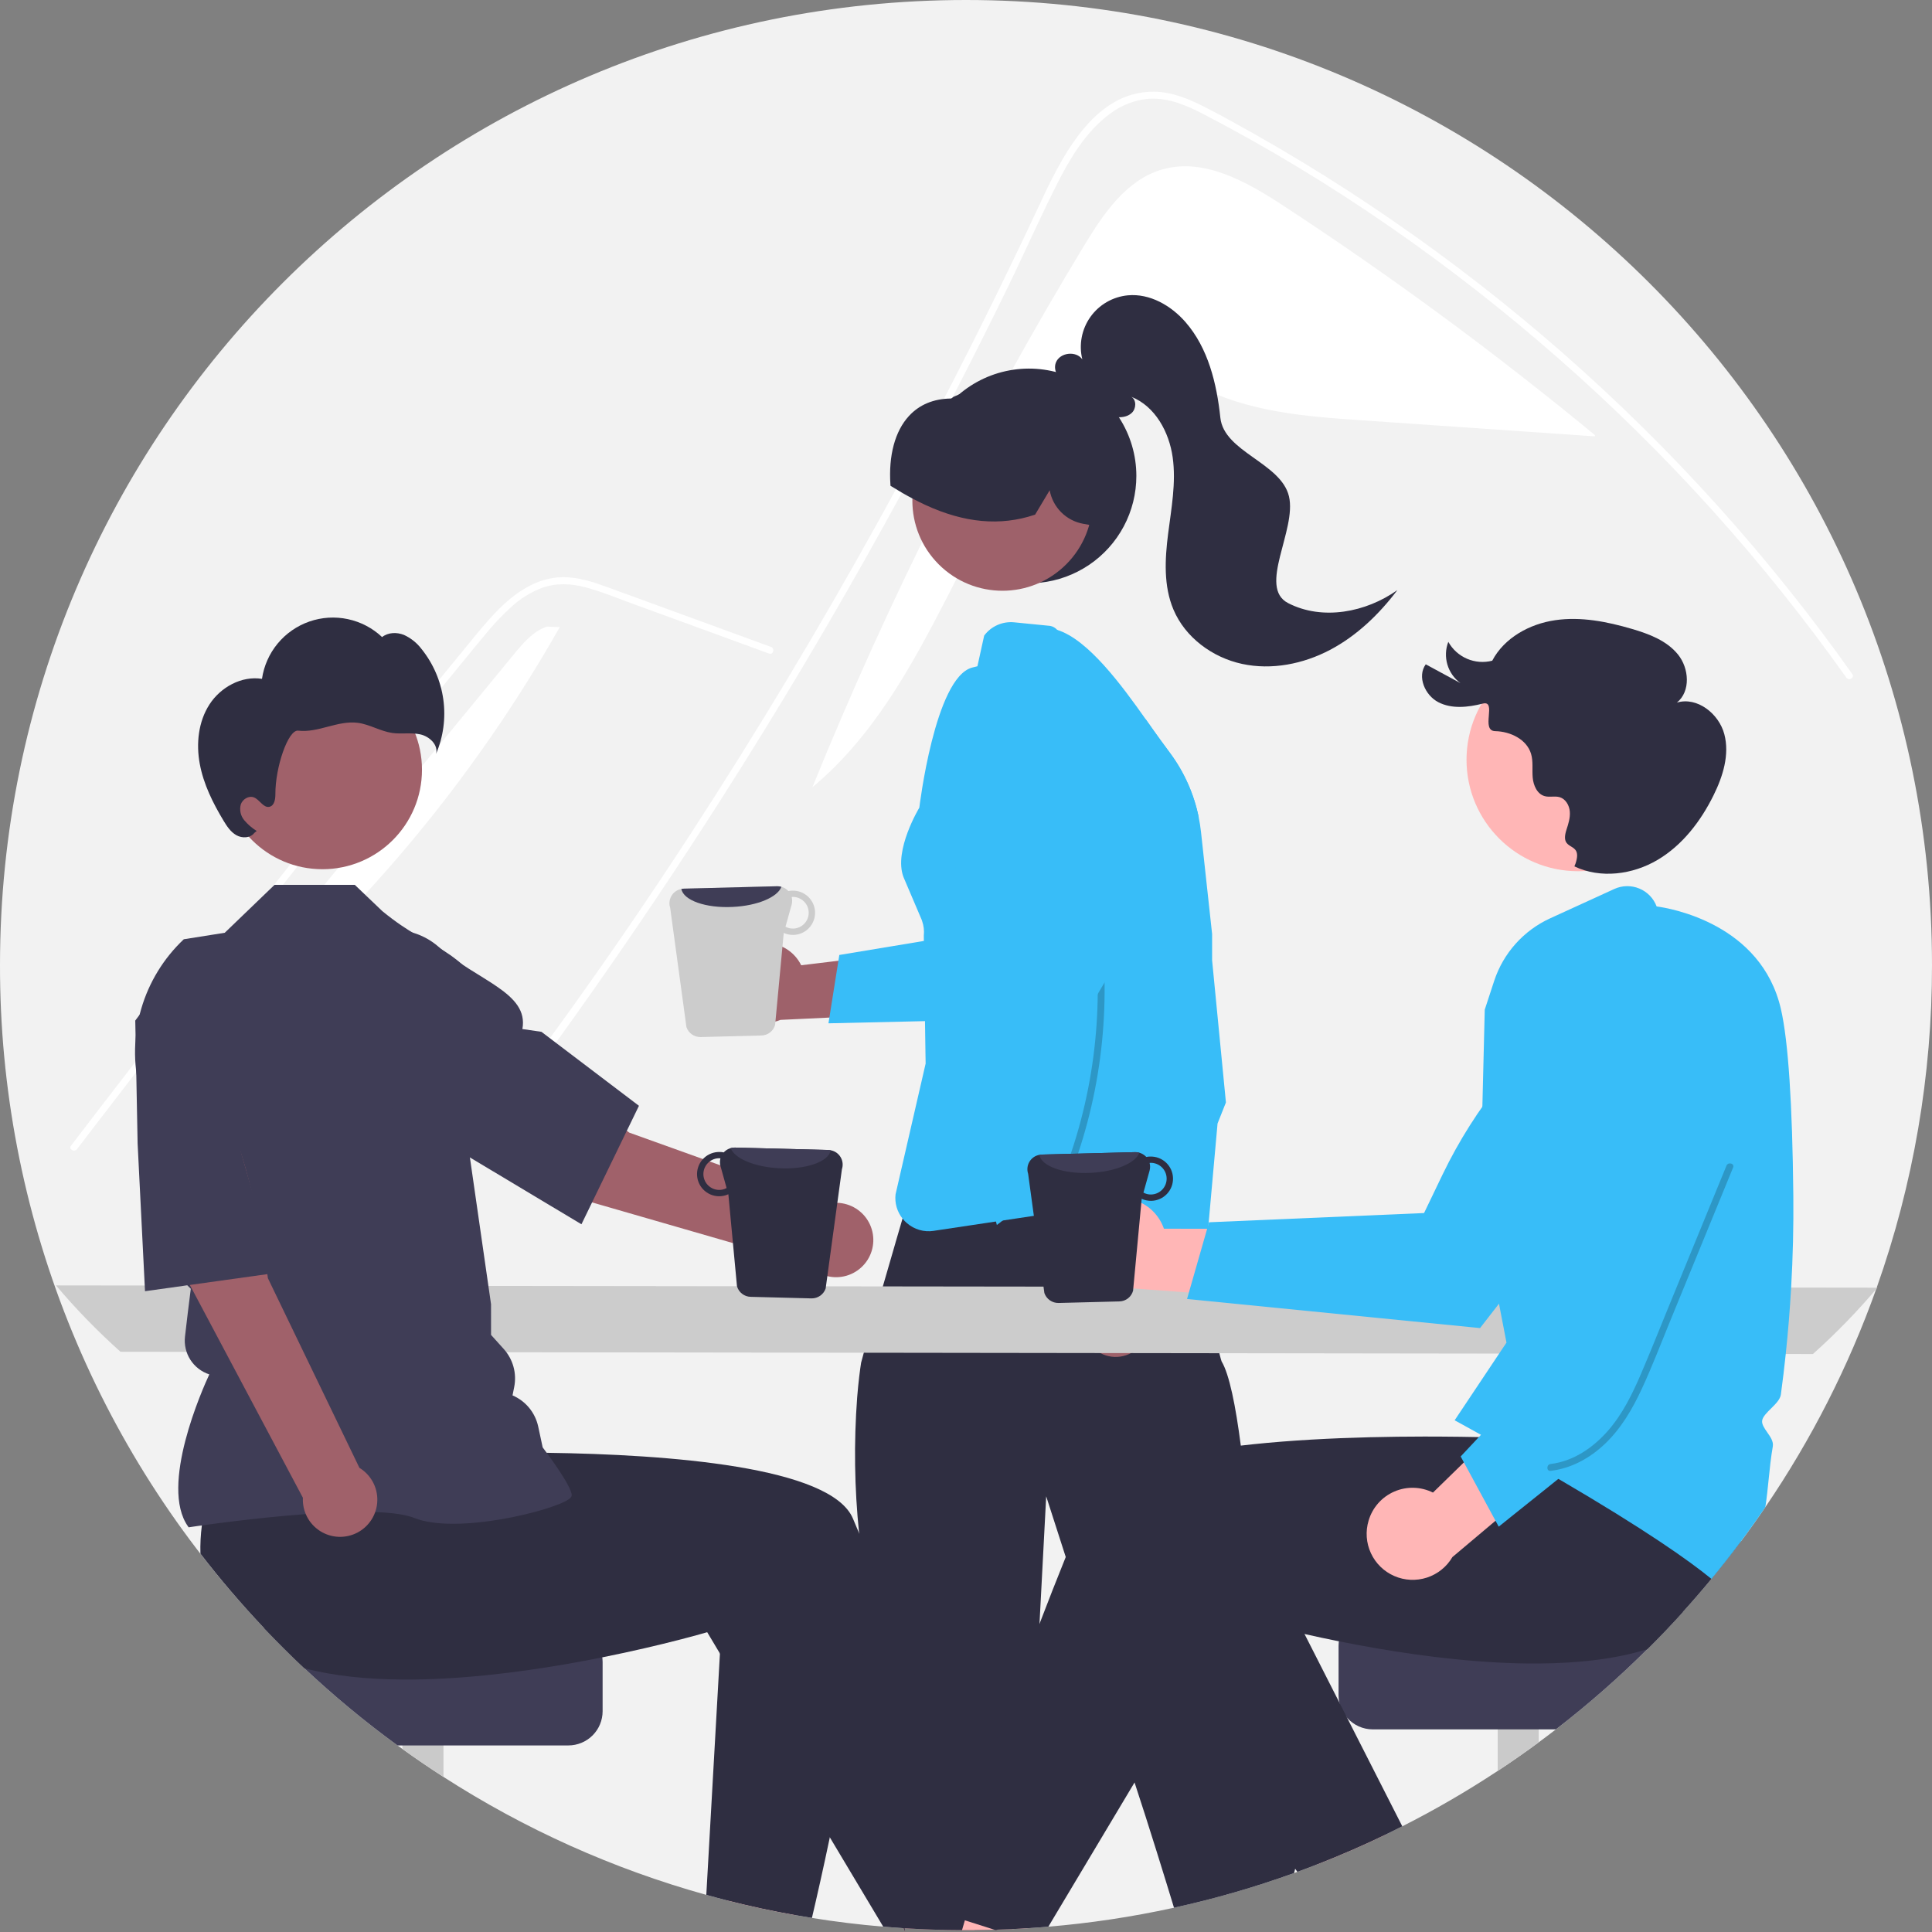
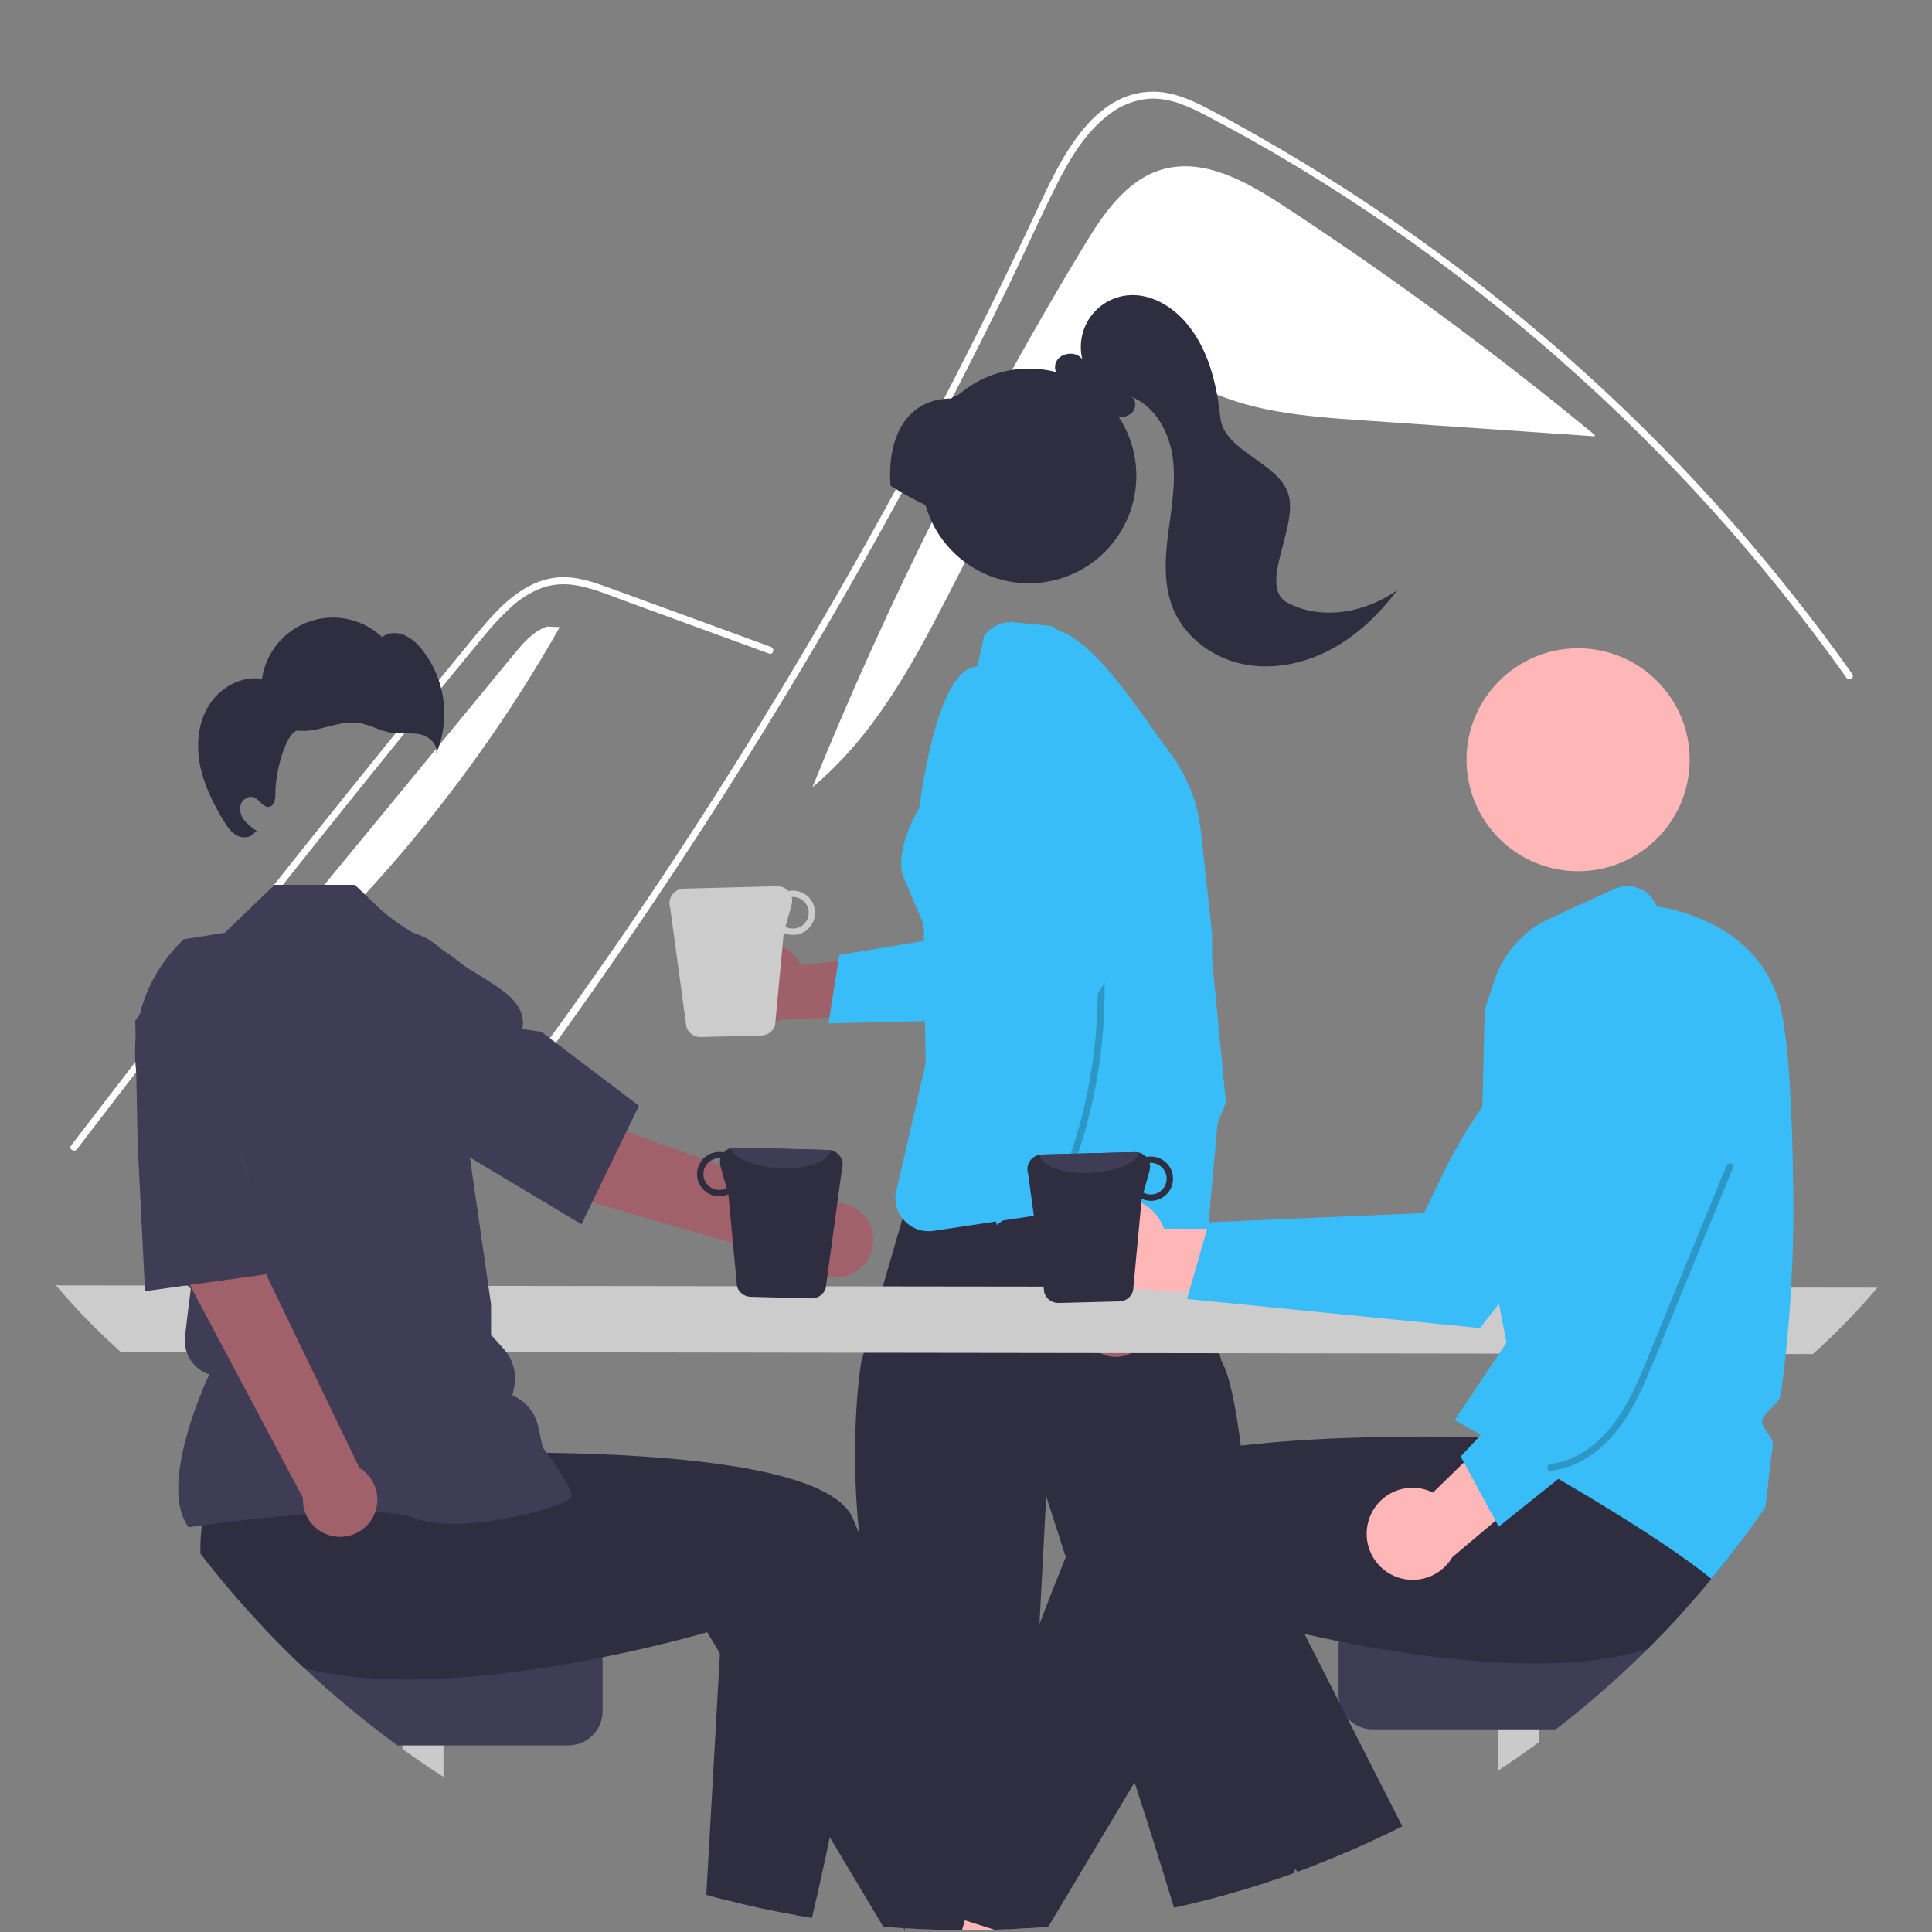
<svg xmlns="http://www.w3.org/2000/svg" width="218" height="218" viewBox="0 0 218 218" fill="none">
  <rect x="0" y="0" width="218" height="218" fill="#808080" stroke="none" />
  <g clip-path="url(#clip0_222_570)">
-     <path d="M218 108.897C218.014 121.297 215.904 133.609 211.76 145.298C211.742 145.352 211.724 145.401 211.703 145.456V145.458C208.6 154.155 204.398 162.42 199.198 170.052C198.297 171.381 197.364 172.689 196.399 173.976C195.338 175.398 194.243 176.793 193.114 178.158C192.073 179.418 191.004 180.654 189.908 181.865C188.606 183.308 187.265 184.715 185.885 186.084C182.637 189.315 179.189 192.339 175.56 195.137C174.923 195.631 174.279 196.116 173.628 196.593C172.114 197.711 170.569 198.788 168.994 199.826C165.529 202.114 161.936 204.201 158.231 206.076C157.592 206.402 156.947 206.722 156.3 207.033C153.796 208.241 151.242 209.352 148.636 210.367C147.893 210.659 147.147 210.941 146.394 211.213C146.267 211.262 146.14 211.308 146.011 211.352C137.077 214.574 127.757 216.607 118.292 217.4C117.634 217.459 116.976 217.509 116.317 217.55C115.618 217.599 114.918 217.639 114.217 217.669C113.663 217.697 113.111 217.718 112.555 217.734C112.441 217.739 112.324 217.744 112.21 217.744C111.462 217.767 110.711 217.782 109.958 217.788C109.639 217.79 109.321 217.793 109 217.793C108.85 217.793 108.7 217.793 108.549 217.79C106.377 217.783 104.221 217.712 102.082 217.578C102.038 217.576 101.994 217.571 101.95 217.571C101.183 217.519 100.42 217.465 99.659 217.397C96.948 217.17 94.266 216.842 91.614 216.414C91.003 216.319 90.394 216.215 89.786 216.104C87.148 215.638 84.544 215.077 81.975 214.42C81.211 214.226 80.452 214.024 79.697 213.812C69.198 210.89 59.2 206.403 50.041 200.502C48.467 199.49 46.922 198.438 45.407 197.346C45.221 197.217 45.037 197.082 44.853 196.948C41.172 194.266 37.662 191.357 34.344 188.238C32.772 186.764 31.247 185.243 29.767 183.676C10.614 163.484 -0.042 136.714 -0 108.897C-0 48.755 48.801 0 109 0C169.198 0 218 48.755 218 108.897Z" fill="#F2F2F2" />
    <path d="M122.298 27.762C124.48 24.156 127.066 20.305 131.116 19.128C135.806 17.764 140.624 20.473 144.711 23.146C156.933 31.141 168.703 39.804 179.967 49.097L179.954 49.237C171.185 48.633 162.416 48.029 153.646 47.425C147.31 46.989 140.757 46.492 135.157 43.497C133.033 42.361 130.962 40.843 128.554 40.737C125.563 40.606 122.954 42.693 120.905 44.874C108.78 57.772 105.272 77.498 91.669 88.83C100.246 67.697 110.488 47.277 122.298 27.762Z" fill="white" />
    <path d="M47.77 137.166C49.111 135.475 49.658 135.079 50.981 133.372C61.75 119.457 71.871 105.073 81.346 90.218C87.782 80.129 93.898 69.847 99.696 59.371C102.456 54.39 105.14 49.371 107.749 44.312C109.773 40.39 111.752 36.444 113.686 32.475C114.239 31.341 114.777 30.202 115.311 29.06C116.571 26.376 117.808 23.679 119.136 21.031C120.649 18.013 122.491 14.849 125.269 12.821C126.533 11.861 128.045 11.279 129.628 11.145C131.89 10.999 133.977 11.932 135.938 12.951C150.292 20.429 163.729 29.803 175.883 40.471C188.068 51.162 198.959 63.24 208.335 76.46C208.622 76.869 209.3 76.478 209.011 76.066C207.871 74.456 206.708 72.862 205.523 71.286C195.687 58.209 184.344 46.334 171.727 35.907C165.481 30.744 158.94 25.946 152.138 21.539C148.677 19.298 145.15 17.161 141.558 15.13C139.747 14.106 137.929 13.095 136.079 12.146C134.266 11.216 132.341 10.379 130.27 10.348C123.221 10.238 119.571 18.213 117.065 23.58C116.277 25.268 115.479 26.952 114.672 28.63C111.623 35.003 108.456 41.317 105.172 47.572C103.145 51.435 101.073 55.275 98.957 59.092C92.373 70.979 85.375 82.625 77.963 94.031C68.144 109.139 58.403 122.486 47.217 136.614C46.909 137.005 47.459 137.563 47.77 137.166Z" fill="white" />
    <path d="M86.782 73.748L76.28 69.911L71.066 68.005C69.368 67.385 67.674 66.679 65.918 66.234C64.366 65.841 62.789 65.777 61.259 66.294C59.909 66.793 58.673 67.558 57.625 68.544C56.554 69.529 55.558 70.592 54.644 71.725C53.509 73.088 52.39 74.465 51.267 75.837C46.63 81.503 42.024 87.192 37.447 92.907C32.871 98.621 28.326 104.36 23.811 110.123C19.285 115.9 14.791 121.701 10.327 127.526C9.78 128.24 9.234 128.953 8.688 129.668C8.386 130.062 7.706 129.673 8.012 129.273C12.509 123.389 17.037 117.53 21.596 111.694C26.166 105.844 30.768 100.019 35.402 94.219C40.035 88.42 44.7 82.645 49.397 76.895C50.566 75.463 51.738 74.032 52.912 72.603C53.902 71.397 54.881 70.179 55.967 69.056C57.961 66.997 60.451 65.177 63.433 65.127C65.186 65.098 66.882 65.654 68.51 66.242C70.266 66.877 72.018 67.523 73.771 68.164L84.346 72.028L86.99 72.994C87.459 73.166 87.257 73.922 86.782 73.748Z" fill="white" />
    <path d="M58.02 73.787C59.054 72.53 60.172 71.213 61.718 70.703L63.161 70.76C52.172 90.159 37.33 107.111 19.547 120.574C32.371 104.978 45.196 89.382 58.02 73.787Z" fill="white" />
    <path d="M128.222 53.701C128.223 55.684 127.736 57.636 126.806 59.386C125.875 61.137 124.528 62.633 122.884 63.742C121.239 64.852 119.347 65.541 117.374 65.749C115.401 65.957 113.407 65.679 111.566 64.937C109.726 64.196 108.096 63.015 106.82 61.497C105.543 59.979 104.659 58.172 104.245 56.233C103.831 54.294 103.899 52.284 104.445 50.378C104.99 48.472 105.995 46.729 107.372 45.301C107.392 45.282 107.411 45.263 107.43 45.243C107.527 45.142 107.624 45.04 107.726 44.943C107.727 44.943 107.727 44.943 107.728 44.943C107.729 44.942 107.729 44.942 107.73 44.942C107.73 44.941 107.73 44.941 107.731 44.94C107.731 44.939 107.731 44.939 107.731 44.938C107.857 44.822 107.983 44.706 108.114 44.594C109.866 43.06 112.023 42.063 114.327 41.722C116.631 41.38 118.985 41.71 121.107 42.671C123.229 43.632 125.028 45.183 126.29 47.14C127.552 49.096 128.223 51.374 128.222 53.701Z" fill="#2F2E41" />
-     <path d="M120.301 63.684C124.271 59.718 124.271 53.288 120.301 49.323C116.331 45.357 109.896 45.357 105.926 49.323C101.956 53.288 101.956 59.718 105.926 63.684C109.896 67.65 116.331 67.65 120.301 63.684Z" fill="#9E616A" />
    <path d="M120.376 46.738C118.802 45.266 116.843 44.267 114.726 43.857C112.608 43.447 110.418 43.642 108.407 44.42C108.348 44.443 108.288 44.469 108.228 44.498C108.226 44.498 108.226 44.5 108.223 44.5C108.029 44.581 107.832 44.663 107.643 44.754L107.527 44.811V44.826C107.506 44.842 107.483 44.86 107.46 44.875C107.412 44.92 107.354 44.952 107.291 44.968C105.336 44.994 103.744 45.657 102.564 46.937C100.987 48.644 100.246 51.404 100.474 54.71L100.479 54.81L100.567 54.867C101.401 55.387 102.191 55.845 102.952 56.246C103.402 56.487 103.84 56.706 104.275 56.908C104.327 56.932 104.379 56.957 104.43 56.981C108.832 59.011 112.858 59.379 116.726 58.093L116.798 58.07L118.442 55.318C118.612 56.258 119.065 57.124 119.74 57.8C120.416 58.477 121.282 58.931 122.222 59.102L122.906 59.223L123.908 59.399L123.949 59.21C124.944 54.736 123.507 49.725 120.376 46.738Z" fill="#2F2E41" />
    <path d="M145.347 68.052C141.888 66.268 146.337 59.794 145.443 56.009C144.549 52.224 138.112 51.007 137.701 47.139C137.291 43.272 136.327 39.283 133.772 36.349C132.14 34.474 129.735 33.09 127.259 33.324C126.421 33.404 125.61 33.663 124.881 34.084C124.153 34.504 123.523 35.077 123.036 35.763C122.549 36.448 122.216 37.231 122.059 38.057C121.901 38.883 121.924 39.733 122.126 40.549C121.421 39.551 119.596 39.768 119.145 40.903C118.743 41.912 119.63 43.135 120.674 43.224C122.04 44.909 123.604 46.697 125.744 47.038C126.433 47.147 127.208 47.067 127.711 46.584C128.215 46.101 128.254 45.135 127.657 44.774C130.346 45.841 131.923 48.746 132.322 51.609C132.721 54.473 132.169 57.37 131.805 60.238C131.441 63.106 131.284 66.123 132.41 68.786C133.74 71.933 136.802 74.188 140.143 74.911C143.484 75.634 147.043 74.927 150.068 73.335C153.092 71.742 155.614 69.311 157.675 66.585C154.125 69.103 149.215 70.046 145.347 68.052Z" fill="#2F2E41" />
    <path d="M106.047 110.708L99.026 158.606L137.351 155.72L125.88 108.6L106.047 110.708Z" fill="#FFB8B8" />
    <path d="M146.14 210.864C146.106 211.029 146.063 211.192 146.011 211.352C141.588 212.95 137.064 214.256 132.47 215.261C131.502 212.079 129.645 206.055 128.019 201.127C126.691 197.105 125.518 193.815 125.109 193.404C123.973 192.274 125.109 190.766 125.109 190.766L120.255 175.688L118.049 168.839L117.293 183.228L116.195 204.071L116.164 204.656C116.164 204.656 114.652 209.18 115.408 209.935C116.164 210.69 114.652 213.709 114.652 213.709L114.217 217.669C113.663 217.697 113.111 217.718 112.555 217.734L112.366 217.793L112.21 217.744C111.462 217.767 110.711 217.782 109.958 217.788C109.639 217.79 109.321 217.793 109 217.793C108.85 217.793 108.7 217.793 108.549 217.79C106.377 217.783 104.221 217.712 102.082 217.578L100.754 206.779L99.382 195.621C99.382 195.621 100.891 192.607 99.382 191.099C98.473 190.191 98.928 188.872 99.439 187.967C99.123 186.567 98.69 184.415 98.108 181.229C98.087 181.123 98.069 181.014 98.048 180.905C97.864 179.894 97.7 178.902 97.554 177.931C97.295 176.221 97.093 174.578 96.938 173.006C96.411 167.912 96.338 162.782 96.72 157.675C96.865 155.859 97.046 154.53 97.165 153.761C97.176 153.689 97.287 153.283 97.468 152.641C97.753 151.615 98.222 149.985 98.747 148.161C99.027 147.194 99.322 146.172 99.615 145.156C100.125 143.394 100.632 141.648 101.041 140.236V140.228C101.401 138.989 101.688 138.011 101.839 137.499C101.911 137.248 101.95 137.111 101.95 137.111C101.95 137.111 102.03 137.093 102.183 137.06C102.657 136.951 103.827 136.69 105.448 136.341C107.138 135.984 109.316 135.531 111.708 135.071C113.756 134.677 115.962 134.276 118.155 133.917C118.942 133.79 119.729 133.666 120.506 133.55C125.303 132.836 129.707 132.43 131.794 132.893C131.939 132.923 132.081 132.962 132.221 133.009C132.363 133.056 132.499 133.117 132.628 133.193C132.693 133.231 133.319 135.673 134.119 138.855C134.127 138.886 134.135 138.919 134.142 138.95C134.383 139.913 134.64 140.937 134.901 141.985C135.168 143.053 135.437 144.142 135.701 145.202C136.486 148.353 137.211 151.268 137.583 152.696C137.726 153.249 137.819 153.578 137.84 153.614C138.715 155.07 139.429 158.64 140.009 163.117C140.527 167.114 140.939 171.834 141.257 176.42C141.415 178.689 141.55 180.926 141.664 183.026C142.049 190.093 142.205 195.61 142.205 195.61C142.205 195.61 142.782 200.209 143.929 202.379C144.07 202.66 144.251 202.918 144.465 203.148C145.229 203.911 145.317 204.573 145.216 205.044C145.172 205.266 145.08 205.476 144.947 205.659C144.916 205.704 144.883 205.747 144.846 205.786C144.747 206.254 144.764 206.739 144.896 207.199C145.028 207.659 145.27 208.079 145.602 208.424C146.334 209.162 146.275 210.217 146.14 210.864Z" fill="#2F2E41" />
    <path d="M133.586 95.345C133.542 95.019 133.495 94.691 133.446 94.36C133.418 94.148 133.384 93.936 133.353 93.726C133.024 91.61 134.394 89.799 132.62 88.335C132.205 87.998 131.867 87.577 131.628 87.099L131.222 86.282L130.474 84.766L128.837 81.471L128.555 80.904C128.475 80.743 128.384 80.588 128.281 80.441C127.975 79.997 127.577 79.625 127.113 79.35L123.048 76.928C122.42 76.556 121.914 76.009 121.593 75.353L121.492 75.146C121.044 74.228 120.242 72.032 119.292 71.078L119.289 71.075C119.082 70.838 118.801 70.679 118.491 70.622L114.445 70.221C113.798 70.156 113.144 70.259 112.549 70.522C111.954 70.784 111.438 71.197 111.051 71.719L110.939 72.223L110.289 75.18L110.253 75.188C110.062 75.232 109.87 75.276 109.681 75.33C105.484 76.476 103.734 91.134 103.734 91.134C103.734 91.134 100.795 95.979 101.95 98.977L104.011 103.811C104.027 103.848 104.039 103.886 104.047 103.925C104.233 104.451 104.299 105.013 104.239 105.567L104.241 105.756L104.246 106.173L104.262 107.241L104.311 110.785L104.373 115.221L104.428 119L104.446 120.006L101.052 134.763C100.996 135.247 101.037 135.739 101.171 136.208C101.306 136.677 101.532 137.115 101.836 137.497L101.839 137.499C101.913 137.595 101.993 137.686 102.077 137.773L102.079 137.776C102.16 137.859 102.242 137.934 102.328 138.009C102.737 138.366 103.219 138.63 103.74 138.781C104.262 138.933 104.81 138.968 105.347 138.886L105.8 138.816H105.802L112.379 137.83H112.384L113.145 137.717H113.15L120.511 136.612H120.516L121.777 136.421C121.878 136.408 121.976 136.395 122.077 136.387L128.817 135.924C128.971 135.914 129.125 135.894 129.278 135.865H129.28C129.873 135.747 130.428 135.49 130.9 135.113C131.372 134.736 131.746 134.251 131.991 133.7C132.093 133.478 132.17 133.247 132.221 133.009C132.28 132.752 132.312 132.489 132.317 132.225L132.392 125.883L132.649 105.386C132.654 104.703 132.849 104.034 133.213 103.454C134.148 101.964 134.042 98.772 133.586 95.345Z" fill="#38BDF8" />
    <path d="M122.286 150.087C122.191 149.564 122.213 149.027 122.348 148.513C122.484 148 122.73 147.522 123.07 147.114C123.411 146.705 123.836 146.377 124.318 146.151C124.799 145.925 125.324 145.807 125.856 145.805L130.06 133.594L134.16 138.91L129.538 149.691C129.482 150.583 129.099 151.424 128.463 152.054C127.827 152.683 126.982 153.058 126.088 153.107C125.195 153.156 124.314 152.875 123.613 152.319C122.912 151.762 122.44 150.968 122.286 150.087Z" fill="#9E616A" />
    <path d="M138.329 124.395L137.384 126.775L136.064 141.495C135.653 141.598 135.261 141.763 134.901 141.984C134.118 142.468 133.522 143.202 133.209 144.067C132.897 144.932 132.886 145.877 133.179 146.749L133.568 147.913L130.681 147.026L125.935 145.569L120.34 143.852L121.288 140.782C121.507 140.076 121.551 139.328 121.417 138.602C121.283 137.875 120.973 137.192 120.516 136.612C120.403 136.468 120.281 136.33 120.151 136.201L120.506 133.549L120.716 131.974L118.155 133.917L113.148 137.716H113.145L112.482 138.221C112.482 138.221 112.446 138.086 112.379 137.83C112.252 137.336 112.014 136.389 111.708 135.07C110.195 128.497 109.081 121.838 108.371 115.13C108.216 113.62 108.081 112.073 107.972 110.503C107.861 108.886 107.778 107.246 107.734 105.596C107.361 92.163 109.427 78.082 118.062 70.881C118.479 70.884 118.894 70.95 119.292 71.077C122.787 72.151 126.621 77.397 129.272 81.15C129.899 82.037 130.458 82.839 130.932 83.483L132.079 85.043C133.645 87.174 134.729 89.619 135.256 92.21C135.367 92.758 135.454 93.314 135.517 93.876L136.77 105.391V108.358L138.329 124.395Z" fill="#38BDF8" />
    <path d="M6.315 145.039C8.564 147.701 10.997 150.203 13.595 152.527L204.56 152.785C207.159 150.462 209.591 147.96 211.841 145.297L6.315 145.039Z" fill="#CCCCCC" />
    <path d="M109.958 217.788C109.64 217.791 109.321 217.793 109 217.793C108.85 217.793 108.7 217.793 108.55 217.791C106.377 217.783 104.221 217.712 102.082 217.579L102.134 218L101.95 217.571L97.846 208.026L100.754 206.779L106.087 204.49L107.705 210.049L109.254 215.372L109.715 216.95L109.958 217.788Z" fill="#FFB6B6" />
    <path d="M90.946 206.707L89.787 216.104C87.148 215.639 84.544 215.077 81.975 214.42V206.71L90.946 206.707Z" fill="#FFB6B6" />
    <path d="M50.042 189.387V200.501C48.467 199.49 46.923 198.438 45.407 197.346V189.387H50.042Z" fill="#CACACA" />
    <path d="M67.997 187.535V193.088C67.997 194.111 67.59 195.093 66.866 195.816C66.142 196.54 65.16 196.947 64.137 196.948H44.853C41.172 194.266 37.662 191.358 34.344 188.239C32.773 186.764 31.247 185.243 29.767 183.676H64.137C65.16 183.677 66.142 184.084 66.866 184.808C67.589 185.531 67.996 186.512 67.997 187.535Z" fill="#3F3D56" />
    <path d="M113.189 217.532L112.555 217.733L112.366 217.793L112.21 217.744C111.462 217.767 110.711 217.782 109.958 217.788C109.639 217.79 109.321 217.793 109 217.793C108.85 217.793 108.7 217.793 108.549 217.79C106.377 217.783 104.221 217.712 102.082 217.578L102.134 218L101.95 217.57C101.184 217.519 100.42 217.464 99.659 217.397L93.634 207.317L81.235 186.575L79.798 184.172C79.798 184.172 74.897 185.621 67.961 187.01C62.733 188.06 56.351 189.071 50.042 189.402C48.486 189.485 46.935 189.526 45.407 189.513C41.459 189.488 37.666 189.118 34.344 188.238C32.773 186.764 31.247 185.243 29.767 183.675C27.244 181.01 24.857 178.219 22.616 175.313C22.585 174.246 22.64 173.179 22.779 172.121C22.802 171.945 22.825 171.767 22.854 171.586L23.561 159.594L28.811 158.901L36.801 157.845L45.456 156.702L46.409 164.157C46.409 164.157 53.148 163.815 61.687 163.929C75.402 164.115 93.753 165.481 96.239 171.342C96.472 171.893 96.704 172.449 96.938 173.006C101.764 184.555 106.196 196.859 109.207 205.602C109.782 207.268 110.302 208.802 110.766 210.178C112.296 214.723 113.189 217.532 113.189 217.532Z" fill="#2F2E41" />
    <path d="M98.509 177.951C98.382 179.048 98.249 180.14 98.108 181.229C96.865 190.853 95.154 200.046 93.634 207.317C92.891 210.866 92.192 213.954 91.614 216.414C91.003 216.319 90.394 216.215 89.787 216.104C87.148 215.638 84.544 215.077 81.975 214.42C81.212 214.226 80.452 214.023 79.697 213.812L81.235 186.575L81.742 177.566L97.554 177.931L98.509 177.951Z" fill="#2F2E41" />
    <path d="M123.932 135.823C124.592 135.455 125.324 135.236 126.077 135.182C126.83 135.127 127.586 135.238 128.292 135.507C128.997 135.776 129.636 136.196 130.161 136.737C130.687 137.279 131.087 137.93 131.334 138.643L149.691 138.664L144.43 146.614L127.804 145.375C126.577 145.71 125.271 145.583 124.131 145.02C122.992 144.456 122.099 143.494 121.622 142.317C121.144 141.14 121.116 139.828 121.542 138.631C121.968 137.435 122.818 136.435 123.932 135.823Z" fill="#FFB6B6" />
    <path d="M133.941 146.574L167.003 149.855L167.09 149.744C167.256 149.531 183.806 128.367 186.587 123.328C188.298 120.302 188.921 116.781 188.352 113.352L188.333 113.268L188.268 113.212C186.919 112.083 185.226 111.447 183.467 111.409C181.709 111.37 179.989 111.931 178.593 113C171.877 118.196 166.463 124.88 162.777 132.525L160.685 136.876L136.422 137.916L133.941 146.574Z" fill="#38BDF8" />
    <path d="M121.189 206.216L116.317 217.55C115.618 217.599 114.918 217.639 114.217 217.669C113.663 217.698 113.111 217.718 112.555 217.734L112.366 217.793L112.21 217.744C111.462 217.767 110.711 217.782 109.958 217.788C109.64 217.791 109.321 217.793 109 217.793C108.85 217.793 108.7 217.793 108.549 217.791L108.873 216.684L109.254 215.372L110.766 210.178L112.948 202.68L116.195 204.071L121.189 206.216Z" fill="#FFB6B6" />
    <path d="M156.3 207.033C153.796 208.241 151.242 209.352 148.636 210.367L146.089 206.086L154.301 202.483L156.3 207.033Z" fill="#FFB6B6" />
    <path d="M173.628 187.576V196.593C172.114 197.711 170.569 198.788 168.994 199.826V187.576H173.628Z" fill="#CACACA" />
    <path d="M189.909 181.865C188.606 183.308 187.265 184.714 185.885 186.084C182.637 189.315 179.189 192.339 175.56 195.137H154.899C154.351 195.137 153.808 195.02 153.309 194.794C152.809 194.567 152.364 194.237 152.002 193.825L151.999 193.817C151.569 193.332 151.269 192.744 151.129 192.11L151.127 192.105C151.068 191.833 151.039 191.556 151.039 191.277V185.724C151.039 184.701 151.446 183.72 152.17 182.997C152.894 182.273 153.875 181.866 154.899 181.865H189.909Z" fill="#3F3D56" />
    <path d="M198.421 160.189L196.182 169.775C196.401 171.164 196.474 172.572 196.399 173.976C195.338 175.398 194.243 176.792 193.114 178.158C192.073 179.418 191.005 180.653 189.909 181.865C188.606 183.308 187.265 184.714 185.885 186.084C182.291 187.211 178.056 187.672 173.628 187.703C172.101 187.716 170.55 187.674 168.994 187.592C162.684 187.26 156.302 186.249 151.075 185.199C149.692 184.925 148.393 184.645 147.197 184.374C144.931 183.864 143.036 183.388 141.664 183.026C140.118 182.623 139.238 182.361 139.238 182.361L133.358 192.198L128.019 201.127L118.292 217.4C117.635 217.459 116.976 217.509 116.317 217.55C115.618 217.599 114.918 217.639 114.217 217.669C113.663 217.697 113.111 217.718 112.555 217.733L112.366 217.793L112.21 217.744L109.715 216.95L108.873 216.683L105.846 215.721C105.846 215.721 106.522 213.595 107.705 210.049C108.14 208.747 108.643 207.252 109.207 205.602C111.245 199.637 114.069 191.627 117.293 183.228C118.248 180.734 119.237 178.205 120.255 175.688C121.088 173.621 121.938 171.562 122.797 169.532C124.291 166.011 131.509 164.113 140.009 163.117C140.442 163.068 140.877 163.019 141.314 162.972C145.646 162.517 150.241 162.281 154.539 162.173C156.691 162.119 158.767 162.098 160.699 162.095C161.323 162.095 161.929 162.097 162.519 162.1H162.521C164.114 162.108 165.579 162.131 166.868 162.157C167.119 162.163 167.363 162.17 167.601 162.175H167.604C167.764 162.178 167.922 162.183 168.077 162.186C170.897 162.258 172.626 162.346 172.626 162.346L173.297 157.09L173.434 156.03L173.564 155.021V155.018L173.579 154.892L173.685 154.889L175.55 154.853L191.219 154.548L199.778 154.379L198.421 160.189Z" fill="#2F2E41" />
    <path d="M158.231 206.076C157.592 206.401 156.947 206.722 156.3 207.033C153.796 208.241 151.242 209.352 148.636 210.367C147.893 210.659 147.147 210.941 146.394 211.213C146.311 211.096 146.226 210.98 146.14 210.863C142.547 205.936 137.98 199.433 133.358 192.198C131.424 189.172 129.48 186.016 127.592 182.793L141.257 176.42L142.79 175.706L147.197 184.374L151.127 192.105L152.002 193.825L158.231 206.076Z" fill="#2F2E41" />
    <path d="M178.067 98.305C185.02 98.305 190.656 92.673 190.656 85.727C190.656 78.781 185.02 73.149 178.067 73.149C171.114 73.149 165.477 78.781 165.477 85.727C165.477 92.673 171.114 98.305 178.067 98.305Z" fill="#FFB6B6" />
-     <path d="M177.65 97.759C180.594 99.17 184.217 98.692 187.027 97.032C189.837 95.372 191.905 92.665 193.35 89.74C194.409 87.598 195.178 85.145 194.565 82.836C193.952 80.527 191.507 78.593 189.216 79.277C190.785 78.014 190.602 75.41 189.334 73.846C188.066 72.281 186.065 71.529 184.131 70.962C181.325 70.139 178.377 69.559 175.483 69.98C172.589 70.4 169.74 71.966 168.378 74.551C167.433 74.795 166.433 74.718 165.537 74.333C164.64 73.948 163.896 73.277 163.422 72.425C163.106 73.244 163.07 74.144 163.318 74.987C163.567 75.829 164.086 76.565 164.796 77.083L160.876 74.959C159.877 76.342 160.785 78.453 162.302 79.236C163.819 80.02 165.652 79.811 167.308 79.392C168.963 78.974 167.01 82.466 168.717 82.5C170.425 82.534 172.272 83.426 172.76 85.061C173.017 85.917 172.867 86.837 172.943 87.727C173.018 88.617 173.445 89.605 174.309 89.837C174.855 89.984 175.452 89.79 175.993 89.952C176.664 90.154 177.073 90.871 177.132 91.568C177.191 92.266 176.972 92.954 176.756 93.619C175.902 96.25 178.643 94.775 177.789 97.406L177.65 97.759Z" fill="#2F2E41" />
    <path d="M202.352 134.91C202.248 124.522 201.777 117.443 200.954 113.866C198.742 104.249 188.529 102.495 186.929 102.278C186.758 101.824 186.496 101.411 186.159 101.063C185.822 100.715 185.416 100.441 184.968 100.256C184.52 100.071 184.039 99.981 183.554 99.99C183.07 99.999 182.592 100.108 182.152 100.309L174.894 103.63C173.422 104.306 172.105 105.277 171.024 106.483C169.943 107.689 169.122 109.104 168.611 110.64L167.534 113.925L166.993 135.971L168.779 145.244L168.782 145.249L169.986 151.496L169.157 152.737L164.427 159.825L164.347 159.949L164.344 159.951L164.137 160.259C164.424 160.417 164.709 160.572 164.989 160.727C165.714 161.126 166.42 161.516 167.109 161.899C167.275 161.992 167.438 162.083 167.601 162.176H167.604C167.707 162.233 167.811 162.29 167.912 162.347C170.496 163.79 172.847 165.127 174.967 166.358C175.262 166.529 175.555 166.7 175.842 166.868C185.629 172.587 190.589 176.089 193.114 178.159C194.243 176.793 195.338 175.399 196.399 173.976C197.362 172.69 198.295 171.382 199.198 170.052C199.356 169.012 199.462 167.972 199.566 166.953C199.69 165.727 199.82 164.457 200.037 163.208C200.133 162.654 199.765 162.129 199.41 161.622C199.082 161.149 198.771 160.704 198.836 160.285C198.903 159.853 199.379 159.382 199.843 158.924C200.348 158.423 200.871 157.905 200.946 157.36C201.153 155.839 201.337 154.313 201.497 152.781C201.761 150.29 201.964 147.792 202.106 145.285C202.305 141.824 202.387 138.366 202.352 134.91Z" fill="#38BDF8" />
    <path d="M154.429 171.577C154.642 170.854 155.012 170.186 155.511 169.62C156.011 169.054 156.629 168.605 157.322 168.304C158.014 168.003 158.764 167.857 159.519 167.877C160.274 167.896 161.015 168.081 161.691 168.418L174.821 155.602L176.63 164.959L163.884 175.695C163.242 176.792 162.22 177.615 161.011 178.009C159.803 178.403 158.491 178.34 157.326 177.832C156.16 177.325 155.221 176.408 154.688 175.255C154.154 174.102 154.061 172.794 154.429 171.577Z" fill="#FFB6B6" />
    <path d="M169.109 172.263L195.027 151.496L195.012 151.356C194.982 151.087 191.983 124.397 190.441 118.854C189.543 115.496 187.523 112.545 184.715 110.492L184.643 110.445L184.557 110.452C182.803 110.588 181.148 111.317 179.864 112.519C178.581 113.72 177.745 115.324 177.496 117.063C176.337 125.47 177.15 134.03 179.871 142.068L181.423 146.639L164.818 164.342L169.109 172.263Z" fill="#38BDF8" />
-     <path d="M36.38 98.079C42.584 98.079 47.614 93.055 47.614 86.856C47.614 80.658 42.584 75.633 36.38 75.633C30.176 75.633 25.146 80.658 25.146 86.856C25.146 93.055 30.176 98.079 36.38 98.079Z" fill="#A0616A" />
    <path d="M21.288 172.337L21.226 172.251C17.954 167.674 22.876 156.675 23.618 155.081C22.736 154.795 21.981 154.213 21.481 153.434C20.981 152.654 20.767 151.726 20.875 150.806L21.195 148.089L21.529 145.423L19.14 143.036L19.133 142.976L17.758 130.955L15.758 122.971C15.005 119.952 15.069 116.788 15.944 113.803C16.819 110.817 18.474 108.119 20.738 105.983L25.36 105.25L30.977 99.843H40.034L43.14 102.808C49.246 107.808 50.695 105.636 57.58 115.048L52.651 128.024L55.406 147.162L55.408 150.625L56.843 152.219C57.36 152.793 57.736 153.48 57.94 154.224C58.145 154.969 58.172 155.751 58.02 156.508L57.832 157.451C58.561 157.763 59.205 158.246 59.709 158.858C60.213 159.47 60.563 160.194 60.73 160.97L61.234 163.319C61.665 163.888 64.511 167.68 64.511 168.716C64.511 168.872 64.397 169.022 64.15 169.189C62.21 170.502 51.488 173.177 46.743 171.28C41.688 169.261 21.595 172.29 21.392 172.321L21.288 172.337Z" fill="#3F3D56" />
    <path d="M15.581 126.811L24.921 124.984C28.375 130.138 30.23 144.231 30.23 144.231L40.557 165.627C41.191 166.012 41.713 166.559 42.067 167.211C42.422 167.863 42.597 168.597 42.575 169.338C42.553 170.08 42.335 170.803 41.943 171.433C41.551 172.063 40.998 172.578 40.342 172.925C39.686 173.272 38.949 173.439 38.207 173.41C37.465 173.38 36.744 173.154 36.117 172.756C35.491 172.357 34.981 171.8 34.641 171.14C34.3 170.481 34.141 169.743 34.178 169.002L20.709 143.651L15.581 126.811Z" fill="#A0616A" />
    <path d="M15.528 129.025L15.263 115.156L19.658 109.281C20.526 108.131 21.697 107.246 23.041 106.726C24.386 106.206 25.849 106.072 27.265 106.34C29.182 106.715 30.886 107.804 32.03 109.385C33.175 110.967 33.676 112.924 33.431 114.861C32.685 120.734 30.991 128.083 27.159 129.746L27.12 129.763L31.092 143.64L16.363 145.695L15.528 129.025Z" fill="#3F3D56" />
    <path d="M71.002 127.8C71.002 127.8 59.793 119.046 53.714 117.789L48.333 125.632L62.885 134.542L91.218 142.726C91.714 143.277 92.347 143.686 93.053 143.913C93.759 144.14 94.512 144.177 95.237 144.019C95.961 143.861 96.631 143.514 97.178 143.014C97.725 142.514 98.129 141.879 98.351 141.172C98.573 140.465 98.603 139.712 98.439 138.989C98.275 138.267 97.923 137.601 97.418 137.058C96.913 136.516 96.273 136.116 95.564 135.901C94.855 135.685 94.101 135.661 93.379 135.83L71.002 127.8Z" fill="#A0616A" />
    <path d="M51.282 129.559L39.6 122.06L37.161 115.142C36.687 113.782 36.603 112.317 36.919 110.912C37.235 109.507 37.938 108.218 38.948 107.192C40.327 105.809 42.18 105.001 44.133 104.931C46.086 104.861 47.992 105.535 49.466 106.816C53.935 110.703 59.694 112.006 58.944 116.113L61.095 116.427L72.097 124.774L65.609 138.143L51.282 129.559Z" fill="#3F3D56" />
    <path d="M23.638 79.482C24.899 77.532 27.267 76.233 29.561 76.598C29.775 75.135 30.386 73.758 31.329 72.618C32.271 71.478 33.508 70.618 34.906 70.132C36.304 69.646 37.808 69.552 39.256 69.862C40.703 70.17 42.038 70.87 43.114 71.885C43.79 71.347 44.772 71.319 45.574 71.638C46.364 71.997 47.051 72.548 47.572 73.241C48.889 74.882 49.736 76.848 50.023 78.931C50.31 81.014 50.026 83.136 49.201 85.071C49.482 84.053 48.46 83.094 47.428 82.866C46.395 82.637 45.312 82.853 44.266 82.705C42.924 82.514 41.718 81.736 40.374 81.561C39.244 81.414 38.109 81.704 37.007 81.993C35.906 82.284 34.773 82.579 33.642 82.445C32.511 82.311 31.054 86.593 31.074 89.609C31.077 90.181 30.959 90.915 30.4 91.036C29.712 91.185 29.313 90.236 28.657 89.977C28.073 89.747 27.373 90.174 27.17 90.767C27.088 91.071 27.079 91.39 27.144 91.697C27.21 92.005 27.348 92.292 27.548 92.536C27.951 93.019 28.429 93.433 28.964 93.763L28.694 93.987C28.245 94.58 27.314 94.606 26.666 94.239C26.019 93.873 25.594 93.22 25.211 92.583C24.014 90.594 22.963 88.474 22.541 86.191C22.118 83.909 22.377 81.431 23.638 79.482Z" fill="#2F2E41" />
    <path opacity="0.2" d="M122.291 98.342C123.431 103.085 123.956 107.954 123.855 112.831C123.758 117.708 123.044 122.553 121.731 127.251C120.989 129.904 120.054 132.499 118.932 135.016C118.731 135.468 119.4 135.863 119.603 135.407C121.628 130.873 123.06 126.097 123.863 121.198C124.669 116.297 124.85 111.313 124.401 106.367C124.147 103.594 123.692 100.843 123.04 98.136C122.923 97.651 122.174 97.856 122.291 98.342Z" fill="black" />
    <path opacity="0.2" d="M194.809 131.53L188.316 147.365C187.271 149.913 186.257 152.477 185.17 155.008C184.191 157.286 183.074 159.575 181.426 161.453C179.762 163.349 177.525 164.889 174.969 165.189C174.478 165.247 174.472 166.024 174.969 165.965C177.304 165.691 179.397 164.531 181.087 162.927C182.915 161.193 184.203 158.983 185.254 156.716C186.426 154.189 187.423 151.576 188.479 149L191.799 140.904L195.558 131.736C195.747 131.275 194.996 131.074 194.809 131.53Z" fill="black" />
    <path d="M117.844 145.903C117.958 146.234 118.175 146.522 118.462 146.723C118.75 146.924 119.094 147.029 119.445 147.023L126.304 146.847C126.658 146.84 127 146.719 127.279 146.502C127.558 146.284 127.759 145.983 127.852 145.642L128.823 135.273C129.167 135.429 129.542 135.506 129.92 135.498C130.249 135.49 130.572 135.417 130.872 135.284C131.173 135.151 131.444 134.96 131.67 134.722C131.897 134.484 132.074 134.204 132.192 133.898C132.31 133.592 132.366 133.265 132.358 132.937C132.35 132.609 132.277 132.286 132.144 131.986C132.01 131.686 131.819 131.415 131.581 131.189C131.343 130.963 131.063 130.786 130.756 130.668C130.45 130.55 130.123 130.494 129.795 130.502C129.644 130.501 129.493 130.517 129.345 130.548C129.185 130.375 128.989 130.237 128.772 130.143C128.555 130.049 128.32 130.002 128.083 130.004L117.533 130.277C117.445 130.28 117.358 130.291 117.272 130.309C117.041 130.352 116.822 130.444 116.629 130.579C116.436 130.714 116.275 130.889 116.155 131.091C116.035 131.294 115.961 131.519 115.936 131.753C115.911 131.987 115.937 132.224 116.011 132.447L117.844 145.903ZM129.022 134.569L129.713 132.098C129.791 131.813 129.793 131.511 129.718 131.225C129.752 131.225 129.781 131.209 129.815 131.209C130.288 131.199 130.746 131.378 131.089 131.705C131.431 132.032 131.629 132.481 131.64 132.954C131.651 133.427 131.474 133.886 131.148 134.228C130.821 134.571 130.372 134.771 129.898 134.783C129.592 134.793 129.289 134.719 129.022 134.569Z" fill="#2F2E41" />
    <path d="M117.273 130.309C117.497 131.593 120.024 132.495 123.063 132.339C125.858 132.21 128.142 131.23 128.561 130.068C128.406 130.022 128.245 130.001 128.083 130.004L117.533 130.276C117.445 130.28 117.358 130.291 117.273 130.309Z" fill="#3F3D56" />
    <path d="M94.999 131.93C95.073 131.706 95.099 131.47 95.074 131.236C95.049 131.002 94.974 130.777 94.854 130.574C94.735 130.372 94.573 130.197 94.381 130.062C94.188 129.927 93.968 129.835 93.737 129.792C93.651 129.774 93.564 129.763 93.477 129.76L82.926 129.487C82.689 129.485 82.455 129.532 82.237 129.626C82.02 129.72 81.825 129.858 81.664 130.031C81.516 130 81.366 129.984 81.215 129.985C80.552 129.968 79.909 130.215 79.428 130.672C78.947 131.129 78.668 131.758 78.651 132.42C78.635 133.083 78.882 133.725 79.339 134.205C79.796 134.685 80.426 134.964 81.089 134.981C81.467 134.989 81.842 134.912 82.186 134.756L83.157 145.125C83.25 145.466 83.452 145.767 83.731 145.984C84.01 146.202 84.352 146.323 84.706 146.329L91.564 146.506C91.915 146.512 92.26 146.407 92.547 146.206C92.835 146.005 93.051 145.717 93.165 145.386L94.999 131.93ZM81.111 134.266C80.638 134.254 80.188 134.054 79.862 133.711C79.535 133.369 79.358 132.91 79.369 132.437C79.38 131.964 79.579 131.515 79.921 131.188C80.263 130.86 80.721 130.682 81.195 130.692C81.228 130.692 81.258 130.708 81.291 130.708C81.216 130.994 81.218 131.295 81.297 131.581L81.987 134.052C81.72 134.201 81.417 134.276 81.111 134.266Z" fill="#2F2E41" />
    <path d="M93.737 129.792C93.512 131.076 90.985 131.978 87.946 131.821C85.152 131.693 82.867 130.713 82.449 129.551C82.603 129.505 82.765 129.484 82.926 129.487L93.477 129.759C93.564 129.763 93.651 129.773 93.737 129.792Z" fill="#3F3D56" />
    <path d="M83.738 107.267C84.267 106.882 84.874 106.616 85.516 106.49C86.158 106.364 86.82 106.38 87.456 106.537C88.091 106.695 88.684 106.989 89.194 107.4C89.703 107.811 90.115 108.329 90.403 108.916L106.2 107.007L102.51 114.4L88.074 115.079C87.054 115.496 85.916 115.525 84.877 115.159C83.837 114.794 82.968 114.06 82.433 113.098C81.899 112.135 81.736 111.009 81.977 109.935C82.217 108.86 82.844 107.911 83.738 107.267Z" fill="#9E616A" />
    <path d="M135.256 92.21C134.79 93.123 134.223 94.186 133.586 95.345C131.349 99.43 128.276 104.701 125.909 108.713C123.887 112.135 122.378 114.644 122.336 114.714L122.272 114.817L108.371 115.13L105.388 115.198L104.373 115.221L93.481 115.467L93.585 114.82L94.602 108.41L94.706 107.756L104.246 106.173L107.734 105.596L115.47 104.313L116.814 100.35C119.181 93.385 123.135 87.066 128.366 81.89C128.519 81.742 128.674 81.603 128.837 81.471C128.98 81.357 129.125 81.248 129.272 81.15C129.899 82.037 130.458 82.839 130.932 83.483L132.079 85.043C133.645 87.174 134.729 89.62 135.256 92.21Z" fill="#38BDF8" />
    <path d="M77.455 115.898C77.569 116.23 77.785 116.517 78.073 116.718C78.36 116.919 78.704 117.024 79.055 117.018L85.915 116.842C86.268 116.835 86.61 116.714 86.889 116.497C87.168 116.28 87.37 115.978 87.463 115.637L88.434 105.268C88.778 105.424 89.153 105.501 89.531 105.493C90.194 105.477 90.823 105.198 91.281 104.717C91.738 104.237 91.985 103.595 91.969 102.932C91.952 102.27 91.673 101.641 91.192 101.184C90.711 100.727 90.069 100.48 89.405 100.497C89.254 100.496 89.103 100.512 88.956 100.544C88.795 100.37 88.6 100.232 88.382 100.138C88.165 100.044 87.93 99.997 87.694 100L77.143 100.272C77.056 100.275 76.969 100.286 76.883 100.304C76.652 100.347 76.432 100.439 76.239 100.574C76.047 100.709 75.885 100.884 75.766 101.086C75.646 101.289 75.571 101.515 75.546 101.748C75.522 101.982 75.547 102.219 75.621 102.442L77.455 115.898ZM88.633 104.564L89.323 102.093C89.402 101.808 89.404 101.507 89.329 101.22C89.362 101.22 89.392 101.204 89.425 101.204C89.899 101.194 90.357 101.373 90.699 101.7C91.041 102.027 91.24 102.476 91.251 102.949C91.262 103.423 91.085 103.881 90.758 104.224C90.432 104.566 89.982 104.766 89.509 104.778C89.203 104.788 88.9 104.714 88.633 104.564Z" fill="#CCCCCC" />
-     <path d="M76.883 100.304C77.108 101.588 79.635 102.491 82.674 102.334C85.468 102.206 87.753 101.225 88.171 100.063C88.016 100.018 87.855 99.996 87.694 100L77.143 100.272C77.056 100.275 76.969 100.286 76.883 100.304Z" fill="#3F3D56" />
  </g>
  <defs>
    <clipPath id="clip0_222_570">
      <rect width="218" height="218" fill="white" />
    </clipPath>
  </defs>
</svg>